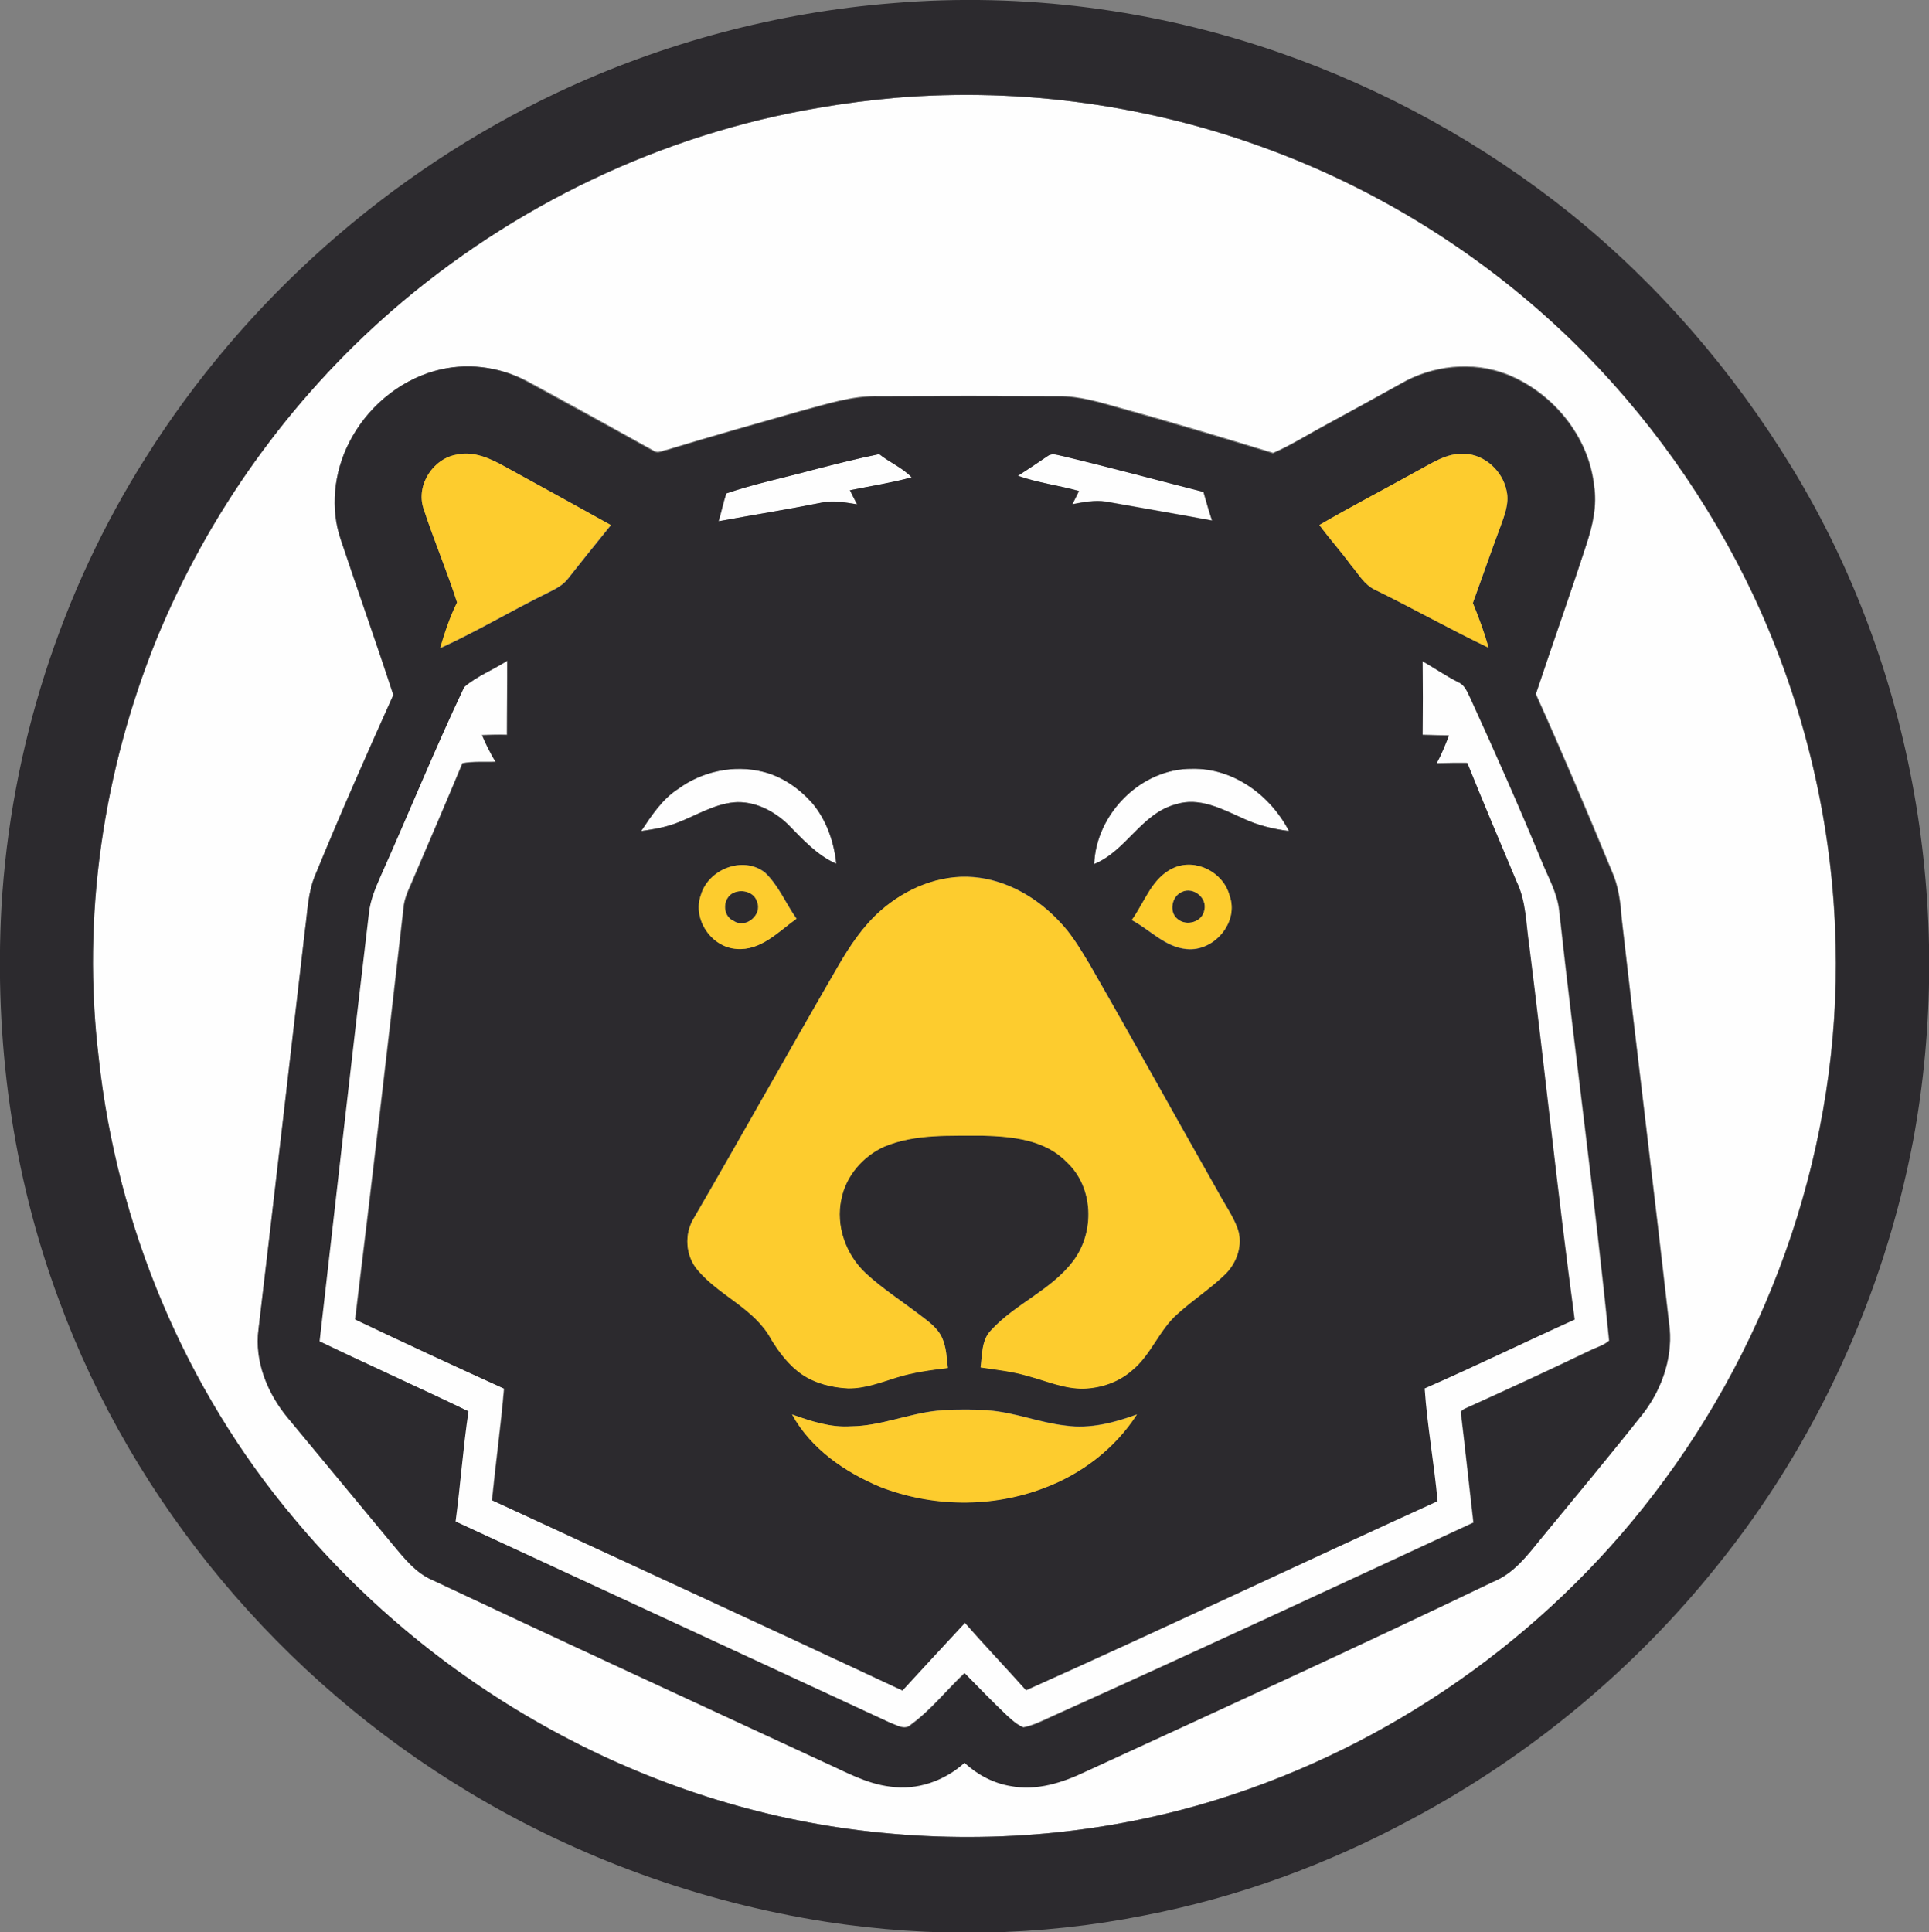
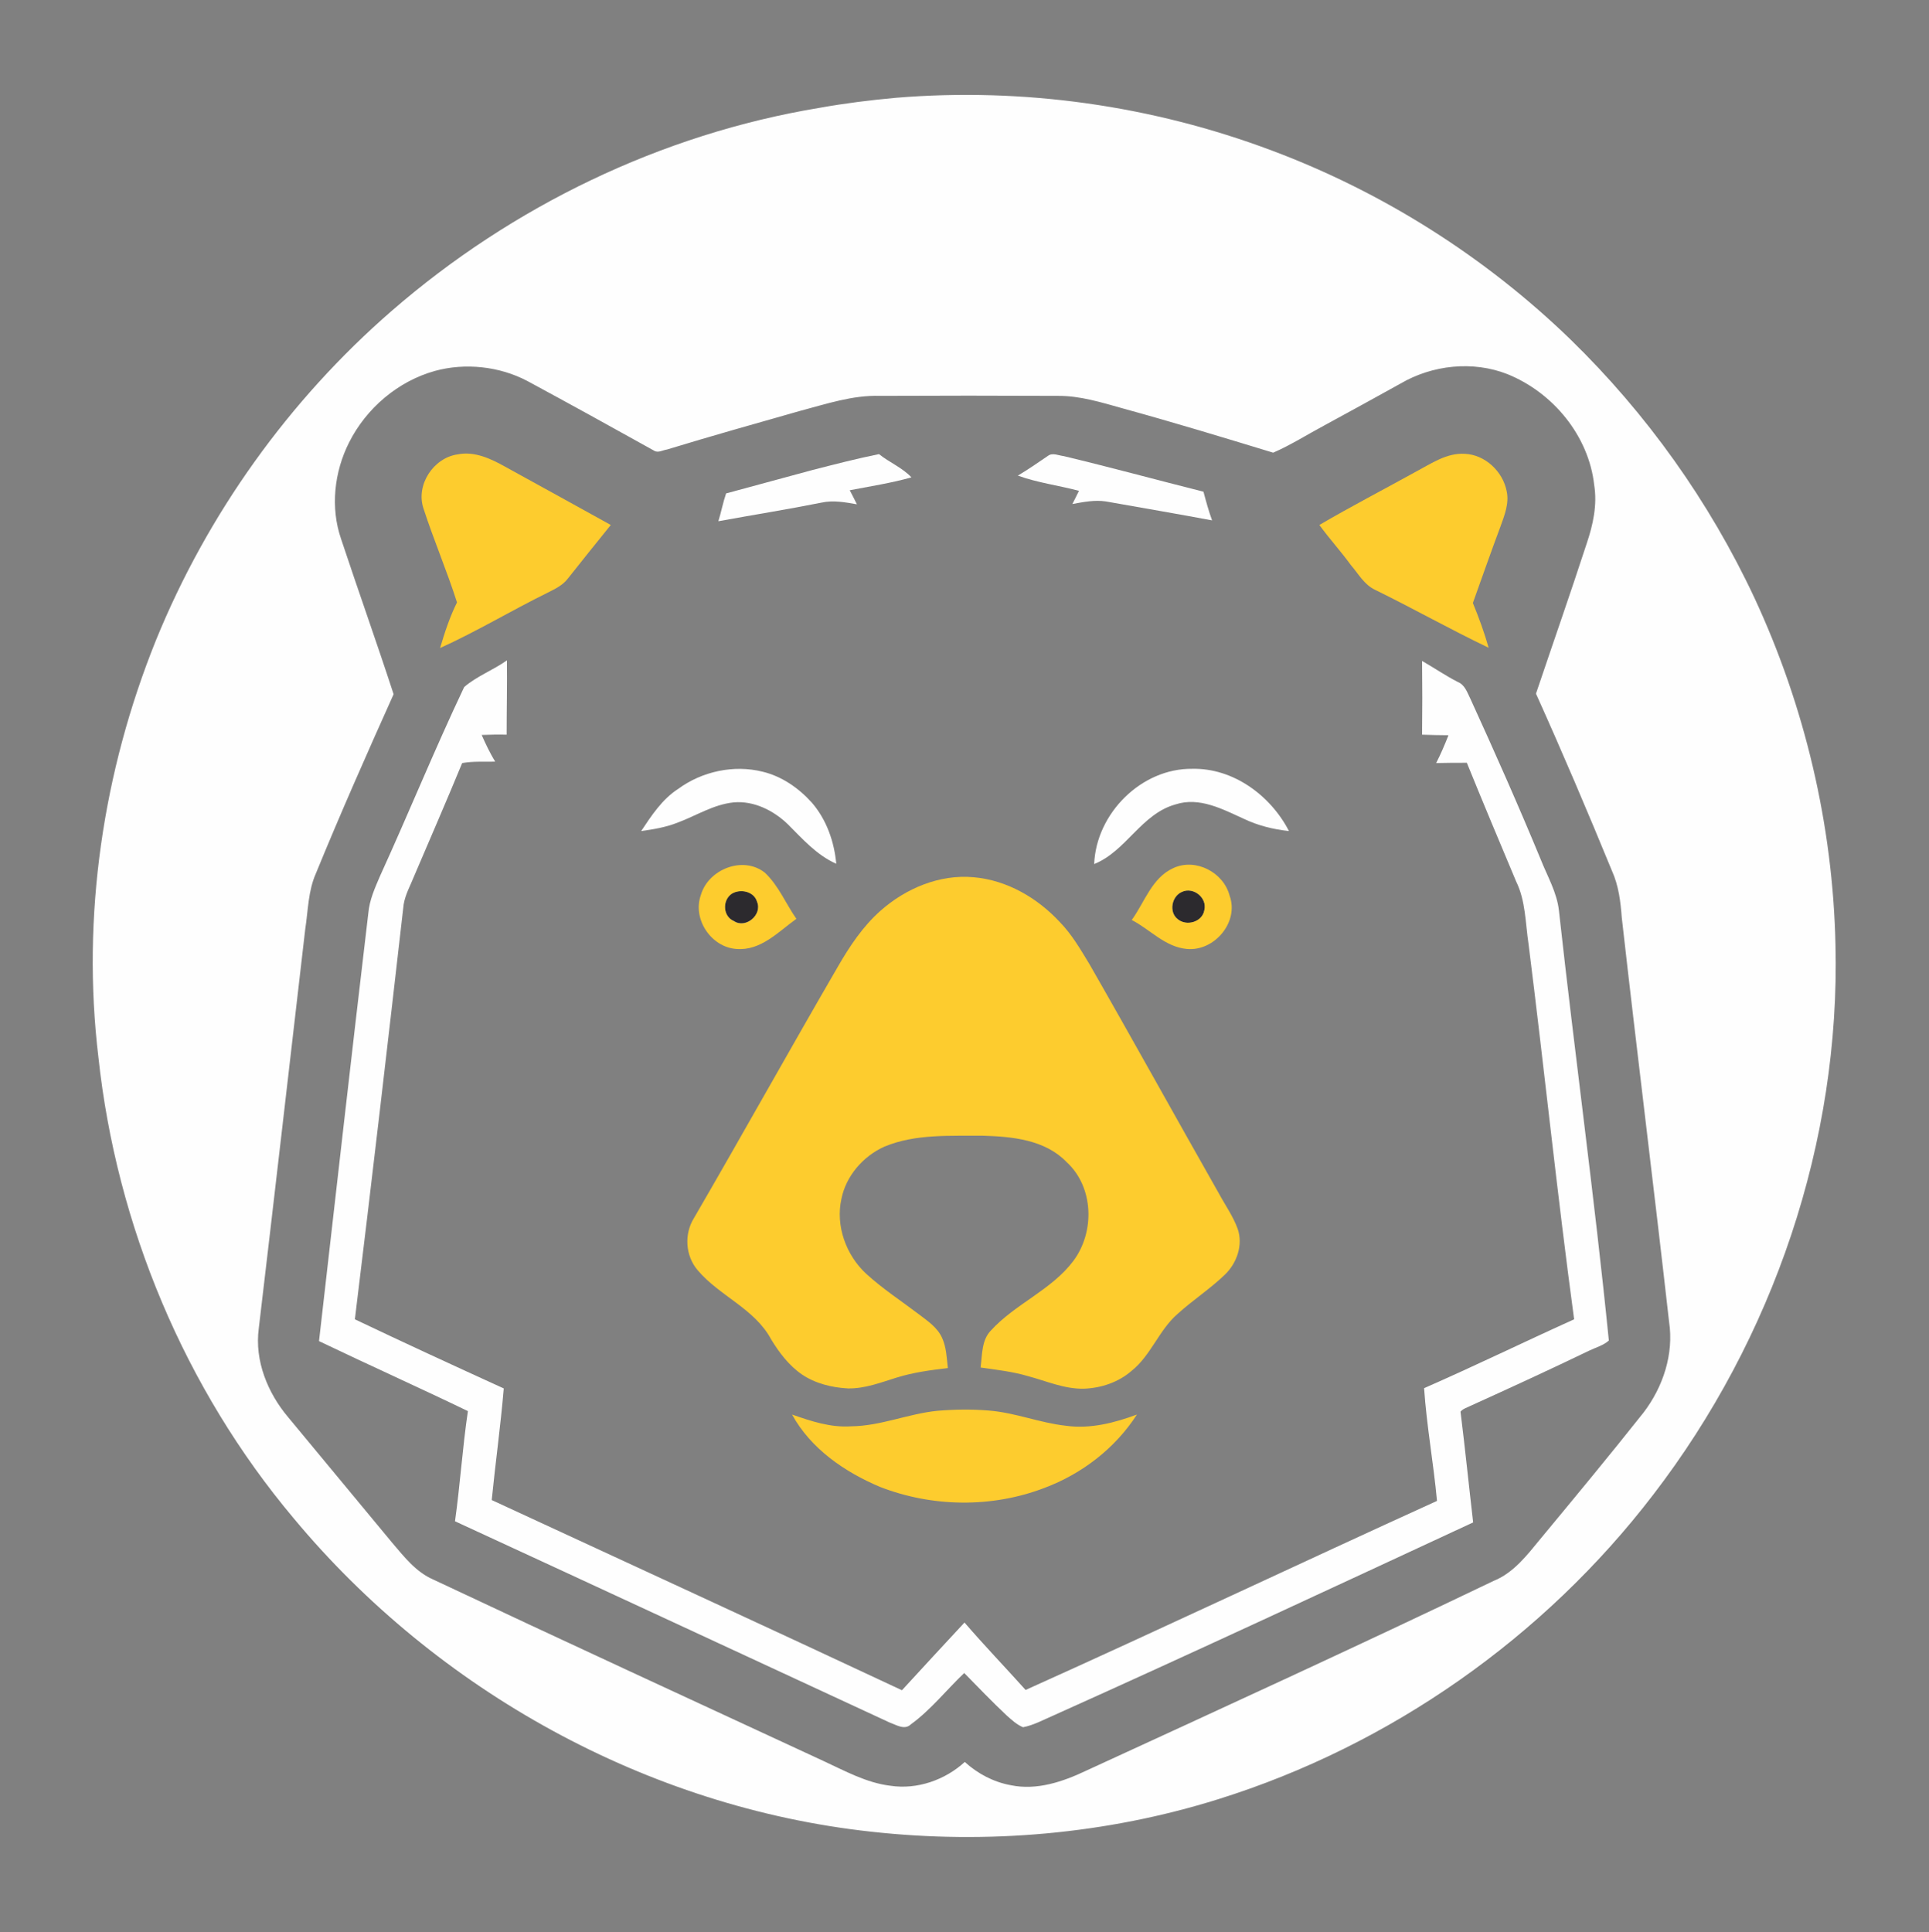
<svg xmlns="http://www.w3.org/2000/svg" version="1.1" id="Layer_1" x="0px" y="0px" viewBox="0 0 672.4 673.6" enable-background="new 0 0 672.4 673.6" xml:space="preserve">
  <rect x="0" y="0" width="672.4" height="673.6" fill="#808080" stroke="none" />
  <g>
    <path fill="#FEFEFE" d="M312.2,34.1c44.4-3.7,89.5,2.7,131.2,18.4c38.7,14.5,74.4,37.1,104.1,65.9c26.5,25.8,48.3,56.4,64,89.9   c17.6,37.8,27.4,79.3,28.3,121c1.7,68.7-21.7,137.3-63.5,191.7c-38.1,49.8-91.8,87.5-151.7,106.2c-39,12.2-80.5,15.8-121,11.3   c-77.9-8.5-151.2-49.1-201.2-109.2c-38-45.2-61.8-102.1-68.1-160.8c-5.9-49.1,1.6-99.6,20.1-145.4c17.9-43.9,46.3-83.6,82.1-114.7   c42-36.5,94.1-61.7,149.1-70.8C294.5,36,303.4,34.9,312.2,34.1z M151.6,129.3c-12.9,3.6-23.9,13-29.9,24.9   c-5.2,10.3-6.6,22.7-2.8,33.7c6,18.1,12.4,36,18.3,54.1c-9.3,20.7-18.5,41.5-27.1,62.5c-2.7,6.1-2.7,12.9-3.7,19.4   c-5.4,46.4-10.7,92.8-16.2,139.2c-1.5,11.2,3.1,22.5,10.3,31c12.1,14.6,24.2,29.2,36.3,43.8c4.1,4.8,8.2,10.1,14.2,12.7   c45.2,21.3,90.6,42.2,135.9,63.2c7.6,3.5,15.1,7.7,23.5,8.7c9.3,1.4,19-2,25.9-8.3c4.5,4.1,10,7,16,8.1c9.1,1.9,18.2-1.2,26.4-5.1   c47.4-21.8,94.8-43.5,141.9-66.1c7-2.8,11.7-9,16.3-14.6c12.1-14.6,24.2-29.2,36-44.1c6.8-8.9,10.6-20.4,8.9-31.6   c-5.3-47-11.2-94-16.5-141c-0.4-5.5-1.1-11.1-3.4-16.2c-8.5-20.7-17.3-41.4-26.5-61.8c5.9-17.5,12-34.9,17.7-52.4   c2.2-6.5,3.7-13.4,2.6-20.3c-1.9-17.2-14.4-32.3-30.3-38.7c-12-4.7-26.1-3.2-37.2,3.3c-8.8,4.9-17.6,9.7-26.4,14.5   c-6,3.2-11.8,6.9-18,9.6c-17.4-5.3-34.8-10.6-52.3-15.4c-7.5-2.1-15.1-4.5-22.9-4.4c-20.6-0.1-41.3-0.1-61.9,0   c-9.5-0.3-18.6,2.8-27.7,5.2c-15.5,4.4-31.1,8.8-46.5,13.5c-1.5,0.2-3.1,1.3-4.5,0.4c-14.7-8.2-29.4-16.3-44.2-24.3   C174.1,127.7,162.2,126.4,151.6,129.3z" />
  </g>
-   <path fill="#FEFEFE" d="M283,163.9c7.8-2,15.5-4,23.4-5.6c3.6,2.9,8.1,4.7,11.3,8.1c-7,2-14.3,3.1-21.5,4.5c0.8,1.6,1.7,3.2,2.5,4.9  c-4-0.7-8.2-1.5-12.3-0.6c-12,2.4-24,4.3-36,6.5c1-3.2,1.6-6.5,2.7-9.7C263,168.6,273.1,166.6,283,163.9z" />
+   <path fill="#FEFEFE" d="M283,163.9c7.8-2,15.5-4,23.4-5.6c3.6,2.9,8.1,4.7,11.3,8.1c-7,2-14.3,3.1-21.5,4.5c0.8,1.6,1.7,3.2,2.5,4.9  c-4-0.7-8.2-1.5-12.3-0.6c-12,2.4-24,4.3-36,6.5c1-3.2,1.6-6.5,2.7-9.7z" />
  <path fill="#FEFEFE" d="M365.3,158.9c1.6-1.2,3.7-0.1,5.5,0.1c16.3,3.9,32.4,8.3,48.7,12.4c0.9,3.4,1.8,6.7,3,10  c-12.3-2.3-24.6-4.4-37-6.6c-3.9-0.6-7.9,0.2-11.7,0.9c0.8-1.5,1.5-3,2.3-4.6c-7.1-1.9-14.4-2.8-21.3-5.3  C358.3,163.7,361.8,161.3,365.3,158.9z" />
  <path fill="#FEFEFE" d="M161.8,239.5c4.4-3.8,10.1-5.9,14.9-9.3c0.1,8.6-0.1,17.3-0.1,25.9c-2.9-0.1-5.8,0-8.7,0.1  c1.4,3.2,2.9,6.3,4.7,9.3c-3.8,0.1-7.7-0.2-11.5,0.5c-5.4,13.1-11.1,26.2-16.7,39.3c-1.3,3.3-3.1,6.4-3.7,10  c-5.5,48.2-11.1,96.4-17,144.6c17.2,8.2,34.6,16.2,51.9,24.1c-1.1,13-2.9,25.9-4.2,38.9c47.7,22.1,95.4,44,143,66.3  c7.3-7.9,14.5-15.8,21.8-23.6c6.9,8,14.2,15.6,21.3,23.5c48-21.6,95.5-44.1,143.4-65.9c-1.2-13.1-3.6-26.1-4.5-39.3  c17.6-7.7,34.8-16.1,52.3-24c-5.9-43.5-10.4-87.3-15.9-130.9c-1.1-7.3-1-15-4.3-21.7c-5.8-13.8-11.6-27.6-17.2-41.4  c-3.6,0-7.1,0-10.7,0.1c1.6-3.1,3-6.4,4.3-9.7c-3,0-6.1-0.1-9.2-0.2c0.1-8.6,0.1-17.1,0-25.7c4.2,2.4,8.1,5.1,12.4,7.3  c2.5,1,3.3,3.6,4.4,5.8c8.5,18.6,16.8,37.3,24.6,56.2c2.3,5.8,5.6,11.4,6.3,17.7c5.5,50,12.4,99.9,17.4,149.9  c-1.9,1.7-4.5,2.4-6.8,3.5c-13.7,6.6-27.6,13-41.5,19.3c-1.1,0.6-2.5,0.9-3.4,2c1.6,12.9,2.9,25.7,4.4,38.6  c-48.7,22.6-97.3,45.3-146.3,67.3c-3.5,1.5-6.9,3.4-10.6,4.1c-2.2-0.9-4-2.6-5.7-4.1c-5.1-4.8-9.9-9.8-14.8-14.8  c-6.2,5.9-11.6,12.8-18.6,17.9c-2.2,2.1-5,0.2-7.3-0.6c-50.5-23.4-101.1-46.9-151.6-70.2c1.8-12.8,2.6-25.6,4.5-38.4  c-17.2-8.3-34.6-16.1-51.9-24.4c5.7-49.8,11.3-99.5,17.2-149.3c0.4-4.5,2.3-8.7,4.1-12.9C142.5,283.4,151.5,261.2,161.8,239.5z" />
  <path fill="#FEFEFE" d="M236.4,275c8.3-6.1,19.4-8.5,29.4-6c6.7,1.6,12.6,5.7,17.2,10.8c5.1,5.9,7.8,13.6,8.5,21.3  c-6.8-3-11.8-8.7-16.9-13.8c-5-4.8-11.8-8.2-18.8-7.6c-7.1,0.7-13.2,4.7-19.7,7.1c-4.1,1.6-8.3,2.3-12.6,2.9  C227.1,284.3,230.8,278.6,236.4,275z" />
  <path fill="#FEFEFE" d="M381.4,301.2c0.7-17.6,16.4-33.4,34.2-33.2c14.3-0.3,27.3,9.3,33.7,21.7c-5.5-0.6-10.8-1.9-15.8-4.3  c-7.3-3.3-15.4-7.7-23.7-5C397.8,283.7,392.6,296.7,381.4,301.2z" />
  <g>
    <g>
-       <path fill="#2C2A2E" d="M311.3,1.1c45.3-3.8,91.3,2.2,134.3,17.1c36.9,12.8,71.5,31.9,101.9,56.3c30.7,24.8,56.8,55.1,77.3,88.8    c42.3,69.4,56.8,154.5,42.1,234.2c-10.3,54.1-33.9,105.7-68.5,148.5c-28.9,36.1-65.3,66.2-106.1,88    c-29.2,15.8-60.7,27.4-93.4,33.7c-36.5,7.3-74.3,7.9-111.1,2.2c-43.9-6.9-86.4-22.3-124.4-45.2c-65.1-39.1-116.9-100.5-143-171.9    C4.2,409.2-2,362.4,0.5,316.3c3.2-55.4,20.6-109.9,50.3-156.8c34.5-54.9,85-99.6,143.6-127.3C231.1,14.9,270.9,4.3,311.3,1.1z     M312.2,34.1c-8.9,0.8-17.7,1.9-26.5,3.4c-55,9.2-107.1,34.3-149.1,70.8c-35.8,31.2-64.1,70.8-82.1,114.7    C36,268.9,28.5,319.3,34.4,368.5c6.3,58.7,30,115.6,68.1,160.8c50,60.1,123.3,100.7,201.2,109.2c40.5,4.5,82,0.9,121-11.3    c59.9-18.7,113.6-56.4,151.7-106.2c41.8-54.4,65.2-123,63.5-191.7c-0.9-41.7-10.7-83.2-28.3-121c-15.7-33.5-37.5-64.2-64-89.9    C517.8,89.6,482.2,67,443.4,52.5C401.8,36.8,356.6,30.4,312.2,34.1z" />
-     </g>
+       </g>
    <g>
-       <path fill="#2C2A2E" d="M151.6,129.3c10.6-3,22.4-1.7,32.1,3.8c14.8,8.1,29.5,16.1,44.2,24.3c1.4,0.9,3.1-0.1,4.5-0.4    c15.4-4.7,31-9.1,46.5-13.5c9.1-2.4,18.2-5.5,27.7-5.2c20.6-0.1,41.3-0.1,61.9,0c7.9-0.2,15.4,2.3,22.9,4.4    c17.5,4.9,34.9,10.1,52.3,15.4c6.3-2.7,12-6.4,18-9.6c8.8-4.8,17.6-9.6,26.4-14.5c11.1-6.5,25.2-8,37.2-3.3    c15.9,6.3,28.4,21.5,30.3,38.7c1.1,6.9-0.5,13.8-2.6,20.3c-5.7,17.6-11.9,34.9-17.7,52.4c9.2,20.5,17.9,41.1,26.5,61.8    c2.3,5.1,3,10.6,3.4,16.2c5.4,47,11.2,94,16.5,141c1.7,11.2-2.1,22.7-8.9,31.6c-11.8,14.9-23.9,29.4-36,44.1    c-4.6,5.7-9.3,11.8-16.3,14.6c-47,22.6-94.5,44.3-141.9,66.1c-8.1,3.9-17.3,6.9-26.4,5.1c-6-1-11.6-4-16-8.1    c-6.9,6.3-16.6,9.7-25.9,8.3c-8.4-1-15.9-5.3-23.5-8.7c-45.3-21-90.7-41.9-135.9-63.2c-6-2.5-10.1-7.8-14.2-12.7    c-12.1-14.6-24.2-29.2-36.3-43.8c-7.1-8.5-11.8-19.8-10.3-31c5.5-46.4,10.8-92.8,16.2-139.2c0.9-6.5,1-13.3,3.7-19.4    c8.6-21,17.8-41.8,27.1-62.5c-5.9-18.1-12.3-36.1-18.3-54.1c-3.8-11-2.4-23.4,2.8-33.7C127.7,142.4,138.7,132.9,151.6,129.3z     M147.6,177.2c3.6,11.1,8.2,21.8,11.8,32.9c-2.6,5.1-4.3,10.5-5.9,15.9c12.8-5.9,24.9-13.1,37.5-19.3c2.6-1.3,5.3-2.6,7.1-5    c4.9-6.3,9.9-12.4,14.9-18.6c-12.2-6.9-24.5-13.6-36.8-20.3c-5.1-2.8-10.7-5.5-16.6-4.3C151.1,159.6,145,169,147.6,177.2z     M283,163.9c-9.9,2.7-20.1,4.8-29.8,8.1c-1.1,3.2-1.7,6.5-2.7,9.7c12-2.2,24-4.1,36-6.5c4.1-0.8,8.2,0,12.3,0.6    c-0.9-1.6-1.7-3.2-2.5-4.9c7.2-1.5,14.5-2.6,21.5-4.5c-3.2-3.4-7.7-5.2-11.3-8.1C298.6,159.9,290.8,161.9,283,163.9z M365.3,158.9    c-3.5,2.4-7,4.7-10.5,7c6.9,2.4,14.3,3.3,21.3,5.3c-0.8,1.5-1.5,3.1-2.3,4.6c3.8-0.7,7.8-1.5,11.7-0.9c12.3,2.2,24.6,4.3,37,6.6    c-1.1-3.3-2-6.7-3-10c-16.2-4.1-32.4-8.5-48.7-12.4C369,158.8,367,157.8,365.3,158.9z M493.6,164.4c-11.2,6.3-22.6,12.2-33.7,18.6    c3.5,4.8,7.5,9.2,11,14c2.6,3,4.6,6.9,8.4,8.6c13.3,6.5,26.2,13.8,39.6,20.2c-1.5-5.3-3.4-10.5-5.5-15.6    c3.3-8.8,6.3-17.8,9.6-26.6c1.4-3.9,3.1-8.1,2.2-12.3c-1.2-6.9-7.4-12.8-14.6-13.1C504.3,157.7,498.9,161.6,493.6,164.4z     M161.8,239.5c-10.3,21.7-19.3,44-29.1,65.9c-1.8,4.1-3.6,8.3-4.1,12.9c-5.9,49.7-11.5,99.5-17.2,149.3    c17.2,8.3,34.7,16.1,51.9,24.4c-1.9,12.7-2.8,25.6-4.5,38.4c50.5,23.4,101.1,46.8,151.6,70.2c2.3,0.8,5.1,2.8,7.3,0.6    c6.9-5.1,12.3-12,18.6-17.9c4.9,5,9.7,10,14.8,14.8c1.7,1.6,3.5,3.2,5.7,4.1c3.8-0.7,7.2-2.5,10.6-4.1    c48.9-22.1,97.6-44.7,146.3-67.3c-1.5-12.8-2.9-25.7-4.4-38.6c0.8-1.1,2.2-1.4,3.4-2c13.9-6.3,27.8-12.7,41.5-19.3    c2.2-1.2,4.9-1.8,6.8-3.5c-5-50-11.9-99.9-17.4-149.9c-0.6-6.3-4-11.9-6.3-17.7c-7.8-18.9-16.1-37.6-24.6-56.2    c-1.1-2.2-2-4.8-4.4-5.8c-4.3-2.2-8.3-4.9-12.4-7.3c0.1,8.6,0.1,17.1,0,25.7c3,0.1,6.1,0.1,9.2,0.2c-1.3,3.3-2.6,6.6-4.3,9.7    c3.6-0.1,7.1-0.2,10.7-0.1c5.6,13.9,11.4,27.6,17.2,41.4c3.3,6.8,3.2,14.4,4.3,21.7c5.5,43.6,10,87.3,15.9,130.9    c-17.5,7.9-34.7,16.3-52.3,24c0.9,13.1,3.3,26.1,4.5,39.3c-47.9,21.8-95.4,44.4-143.4,65.9c-7-7.9-14.3-15.6-21.3-23.5    c-7.3,7.8-14.5,15.7-21.8,23.6c-47.6-22.3-95.3-44.2-143-66.3c1.3-13,3.1-25.9,4.2-38.9c-17.4-7.9-34.7-15.9-51.9-24.1    c5.9-48.2,11.5-96.4,17-144.6c0.6-3.5,2.4-6.7,3.7-10c5.6-13.1,11.2-26.2,16.7-39.3c3.8-0.7,7.7-0.3,11.5-0.5    c-1.8-3-3.4-6.1-4.7-9.3c2.9-0.1,5.8-0.2,8.7-0.1c0-8.6,0.1-17.3,0.1-25.9C172,233.5,166.3,235.6,161.8,239.5z M236.4,275    c-5.6,3.6-9.3,9.3-12.9,14.7c4.3-0.6,8.6-1.3,12.6-2.9c6.5-2.5,12.6-6.4,19.7-7.1c7.1-0.6,13.8,2.9,18.8,7.6    c5.1,5.2,10.1,10.8,16.9,13.8c-0.8-7.7-3.5-15.4-8.5-21.3c-4.6-5.1-10.5-9.2-17.2-10.8C255.7,266.5,244.7,268.9,236.4,275z     M381.4,301.2c11.2-4.6,16.4-17.6,28.4-20.8c8.3-2.7,16.3,1.7,23.7,5c5,2.3,10.4,3.6,15.8,4.3c-6.4-12.4-19.3-22-33.7-21.7    C397.8,267.8,382.1,283.6,381.4,301.2z M244.3,312c-3,8.4,3.6,18.2,12.5,18.7c8.4,0.8,14.6-6,20.9-10.5c-3.8-5.3-6.3-11.6-11-16.1    C259,298.2,246.9,303,244.3,312z M409,302.6c-7.5,3.4-10,11.9-14.5,18.2c6.4,3.4,11.6,9.5,19.2,10.1c9.5,0.9,18.2-9.4,14.9-18.6    C426.5,304.1,416.8,299.1,409,302.6z M306.9,317.5c-6.2,5.4-10.7,12.3-14.8,19.3c-16.9,29.2-33.3,58.6-50.2,87.7    c-3.5,5.6-2.9,13.2,1.3,18.2c7.6,9,19.9,13.5,25.6,24.1c2.9,4.6,6.2,9.1,10.7,12.2c4.7,3.3,10.4,4.7,16.1,4.9    c5.9,0.1,11.4-2.1,17-3.8c5.8-1.8,11.8-2.6,17.8-3.3c-0.4-3.5-0.5-7.2-2-10.5c-1.6-3.5-4.9-5.8-7.9-8.1c-6.2-4.8-12.9-9-18.6-14.3    c-7.1-6.5-10.8-16.6-8.6-26.1c1.6-8.1,7.5-14.9,15-18.2c10.9-4.5,22.9-3.7,34.4-3.8c10.2,0.3,21.6,1.4,29.1,9.2    c9.4,8.8,9.9,24.5,2.3,34.5c-7.6,10.2-20.2,14.9-28.7,24.2c-3.3,3.4-3,8.5-3.6,12.9c5.5,0.8,11.1,1.4,16.5,3    c6.4,1.7,12.7,4.5,19.4,4.4c6-0.2,12.1-2.2,16.7-6.2c6.8-5.4,9.6-14.2,16.1-19.9c5.3-4.8,11.3-8.7,16.4-13.6    c4.2-4,6.5-10.4,4.5-16.1c-1.6-4.4-4.4-8.3-6.6-12.4c-15.1-26.6-29.8-53.4-45.1-79.9c-3.1-5.1-6.2-10.3-10.3-14.6    c-7.8-8.4-18.4-14.6-30-15.6C327.6,304.8,315.8,309.8,306.9,317.5z M296.7,497.2c-7.1,0.5-14-1.7-20.6-4.2    c6.5,11.9,18.3,20.1,30.6,25.2c18.2,7.1,39,7.4,57.3,0.4c13.1-4.9,24.7-13.8,32.3-25.6c-7.9,2.9-16.4,5.1-24.8,3.9    c-9.1-1-17.7-4.6-26.9-5.3c-6-0.4-12-0.4-17.9,0.1C316.5,492.8,306.9,497.1,296.7,497.2z" />
-     </g>
+       </g>
    <path fill="#2C2A2E" d="M412,310.9c4-1.8,8.9,2.1,7.8,6.4c-0.7,4.1-6.2,5.7-9.3,3.1C407.4,317.9,408.5,312.4,412,310.9z" />
    <path fill="#2C2A2E" d="M255,311.6c3-2,7.8-0.9,8.9,2.7c1.9,4.5-3.9,9.5-8.1,6.7C252,319.5,251.7,313.9,255,311.6z" />
  </g>
  <g>
    <path fill="#FDCC2E" d="M147.6,177.2c-2.7-8.2,3.5-17.6,11.9-18.8c5.9-1.2,11.6,1.5,16.6,4.3c12.3,6.8,24.6,13.5,36.8,20.3   c-5,6.2-10,12.4-14.9,18.6c-1.8,2.4-4.5,3.7-7.1,5c-12.6,6.2-24.7,13.5-37.5,19.3c1.6-5.4,3.4-10.9,5.9-15.9   C155.8,199,151.2,188.3,147.6,177.2z" />
    <path fill="#FDCC2E" d="M493.6,164.4c5.3-2.8,10.7-6.6,17-6.2c7.1,0.3,13.3,6.2,14.6,13.1c0.9,4.2-0.8,8.4-2.2,12.3   c-3.3,8.8-6.4,17.7-9.6,26.6c2.1,5.1,4,10.3,5.5,15.6c-13.4-6.4-26.3-13.7-39.6-20.2c-3.8-1.8-5.8-5.6-8.4-8.6   c-3.5-4.8-7.5-9.2-11-14C471,176.5,482.4,170.6,493.6,164.4z" />
    <g>
      <path fill="#FDCC2E" d="M244.3,312c2.6-9,14.7-13.8,22.3-7.8c4.8,4.5,7.3,10.8,11,16.1c-6.3,4.5-12.4,11.2-20.9,10.5    C247.9,330.2,241.3,320.4,244.3,312z M255,311.6c-3.3,2.3-3,7.9,0.8,9.5c4.1,2.8,10-2.2,8.1-6.7C262.9,310.7,258,309.7,255,311.6z    " />
    </g>
    <g>
      <path fill="#FDCC2E" d="M409,302.6c7.8-3.6,17.5,1.5,19.6,9.6c3.4,9.2-5.3,19.5-14.9,18.6c-7.6-0.7-12.8-6.8-19.2-10.1    C399,314.5,401.5,306,409,302.6z M412,310.9c-3.6,1.5-4.7,7-1.5,9.5c3.1,2.6,8.6,1,9.3-3.1C420.9,313,416,309,412,310.9z" />
    </g>
    <path fill="#FDCC2E" d="M306.9,317.5c8.8-7.8,20.6-12.8,32.5-11.7c11.6,1,22.2,7.2,30,15.6c4.2,4.3,7.2,9.5,10.3,14.6   c15.2,26.5,30,53.3,45.1,79.9c2.2,4.1,5,8,6.6,12.4c2,5.7-0.3,12.1-4.5,16.1c-5.1,4.9-11.1,8.8-16.4,13.6   c-6.5,5.6-9.3,14.5-16.1,19.9c-4.6,4-10.7,6-16.7,6.2c-6.8,0.1-13-2.7-19.4-4.4c-5.4-1.6-11-2.2-16.5-3c0.6-4.4,0.3-9.5,3.6-12.9   c8.5-9.3,21.1-14.1,28.7-24.2c7.6-10.1,7.2-25.8-2.3-34.5c-7.5-7.8-18.9-8.9-29.1-9.2c-11.5,0.1-23.6-0.7-34.4,3.8   c-7.4,3.3-13.4,10.2-15,18.2c-2.1,9.4,1.6,19.6,8.6,26.1c5.8,5.3,12.4,9.6,18.6,14.3c3,2.3,6.3,4.5,7.9,8.1c1.5,3.3,1.6,7,2,10.5   c-6,0.7-12,1.5-17.8,3.3c-5.5,1.7-11.1,3.9-17,3.8c-5.6-0.3-11.4-1.7-16.1-4.9c-4.5-3.1-7.9-7.6-10.7-12.2   c-5.7-10.7-18-15.1-25.6-24.1c-4.3-5-4.8-12.6-1.3-18.2c16.9-29.1,33.3-58.6,50.2-87.7C296.2,329.8,300.8,322.9,306.9,317.5z" />
    <path fill="#FDCC2E" d="M296.7,497.2c10.3-0.1,19.9-4.4,30-5.4c5.9-0.5,11.9-0.6,17.9-0.1c9.2,0.7,17.8,4.3,26.9,5.3   c8.5,1.2,17-1,24.8-3.9c-7.6,11.8-19.2,20.7-32.3,25.6c-18.3,7-39.1,6.7-57.3-0.4c-12.3-5.2-24.1-13.3-30.6-25.2   C282.7,495.4,289.5,497.7,296.7,497.2z" />
  </g>
</svg>